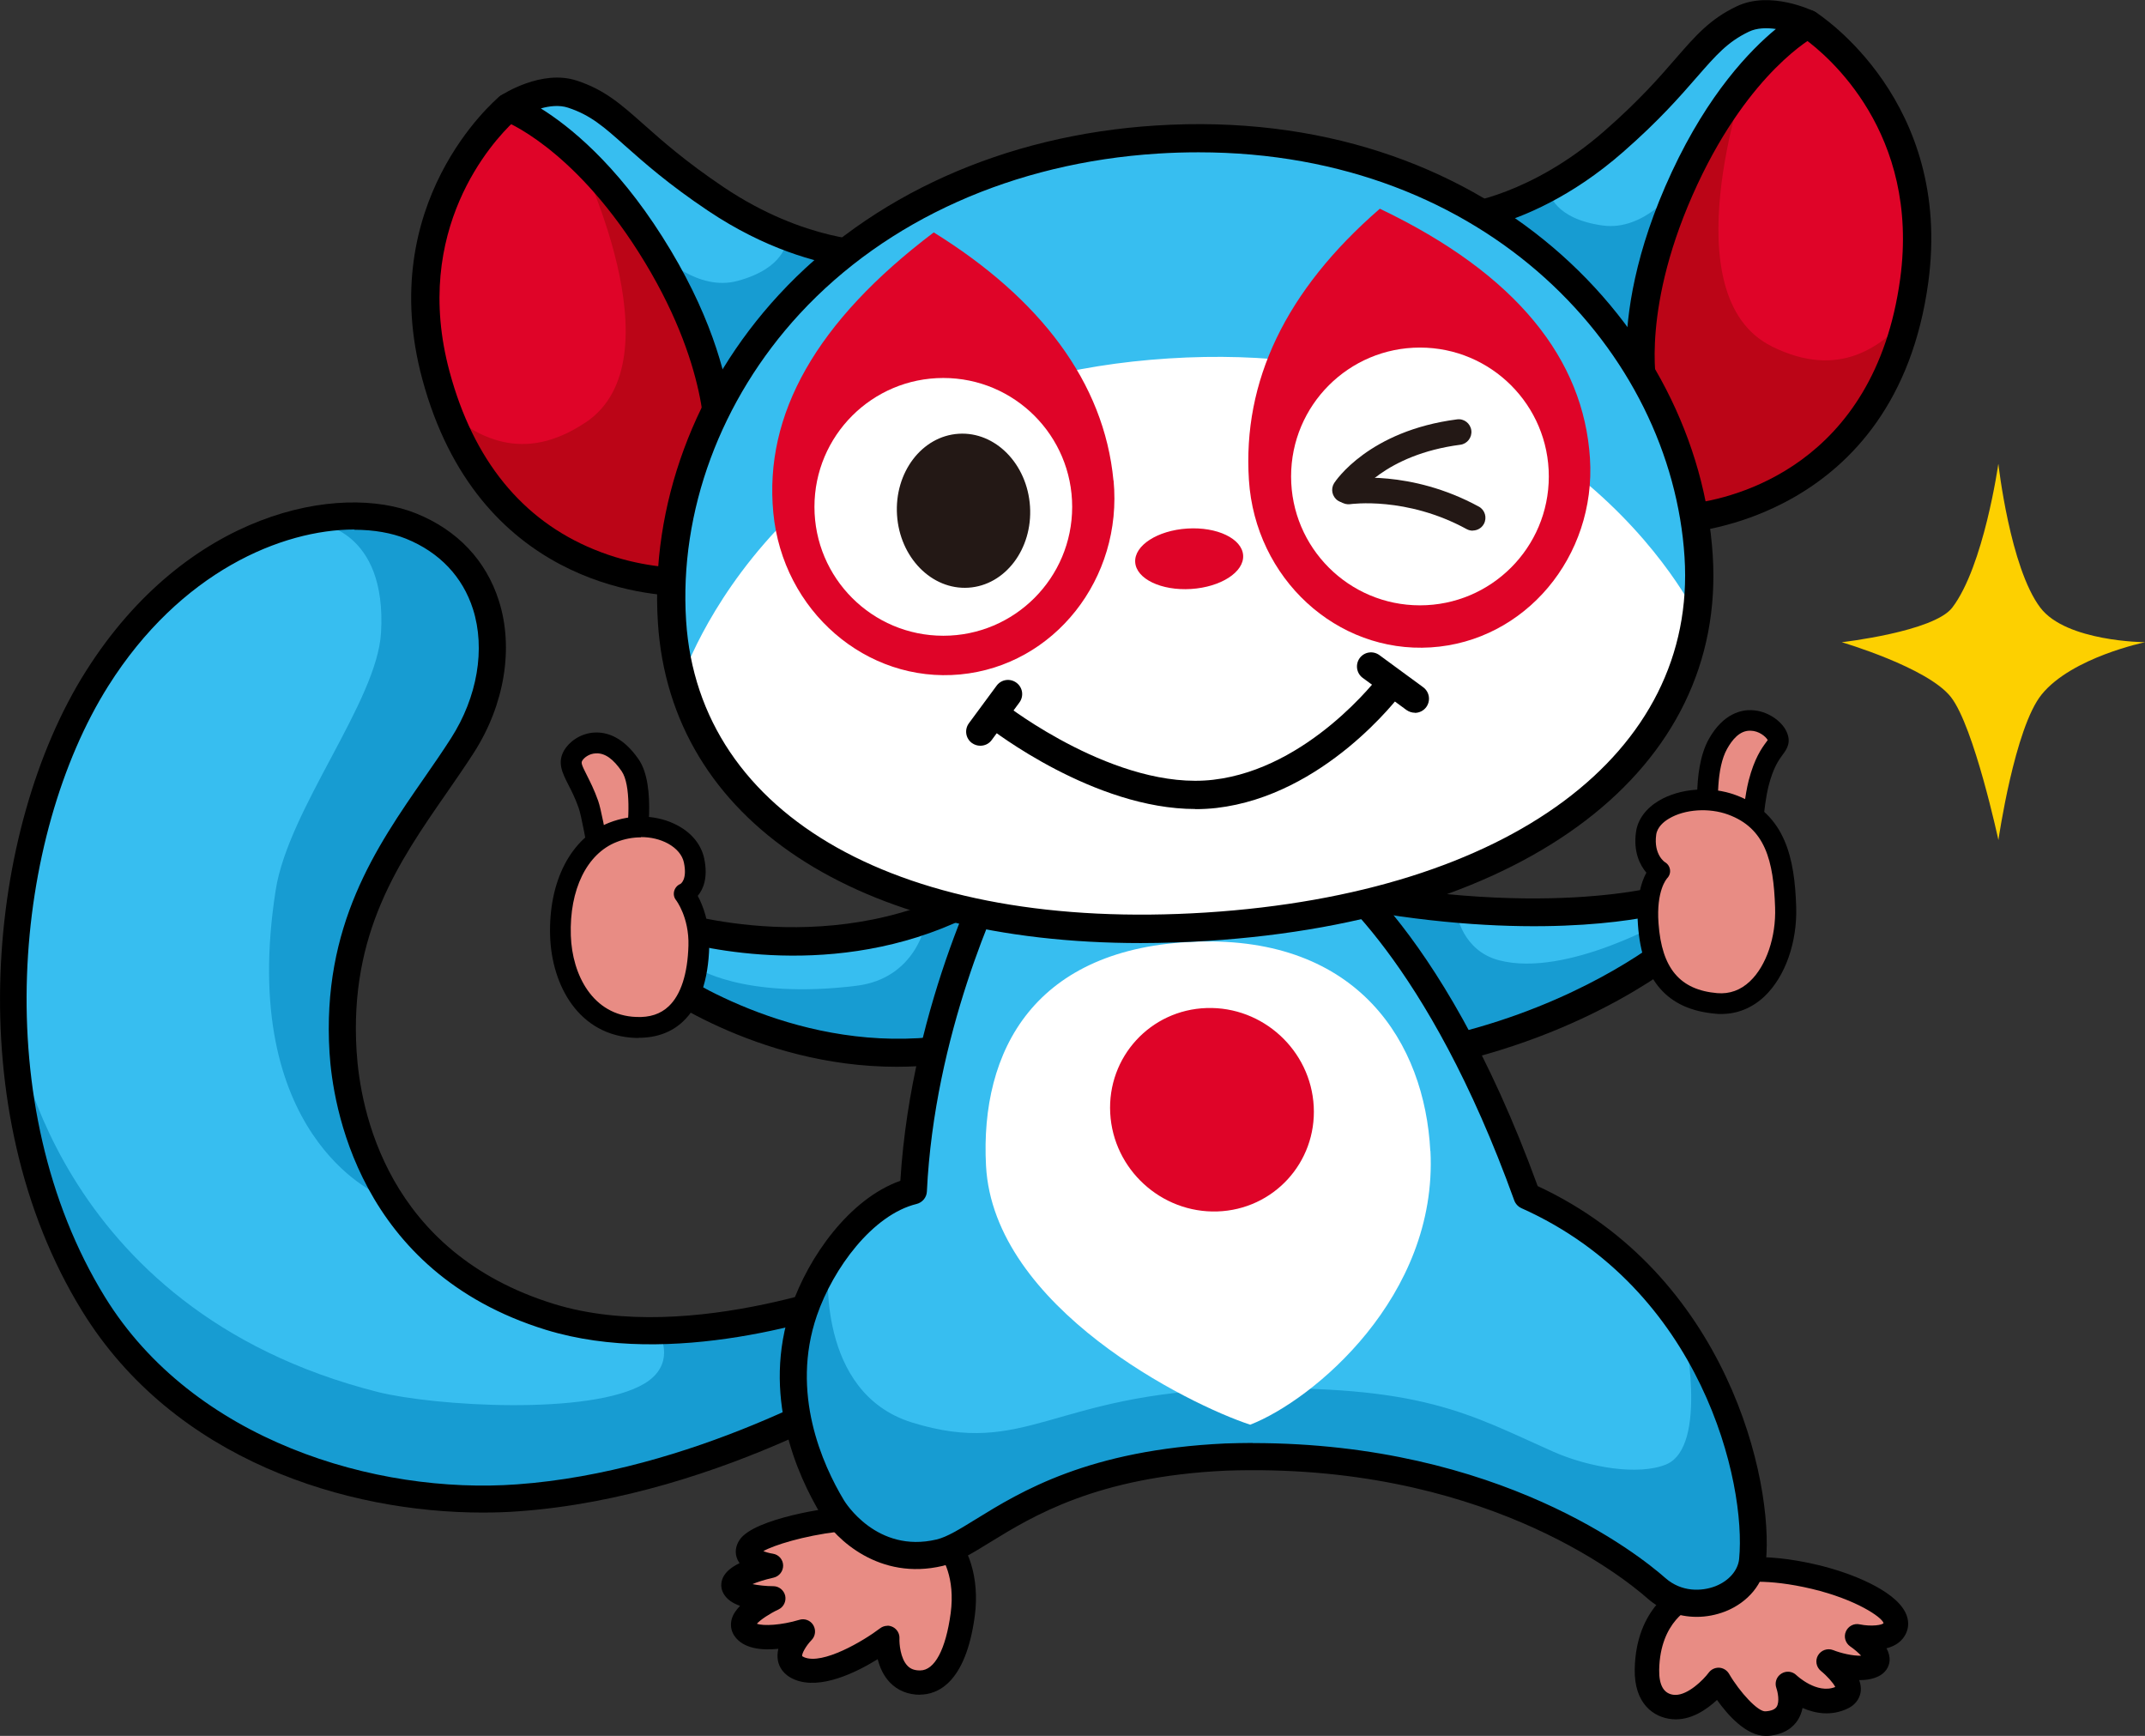
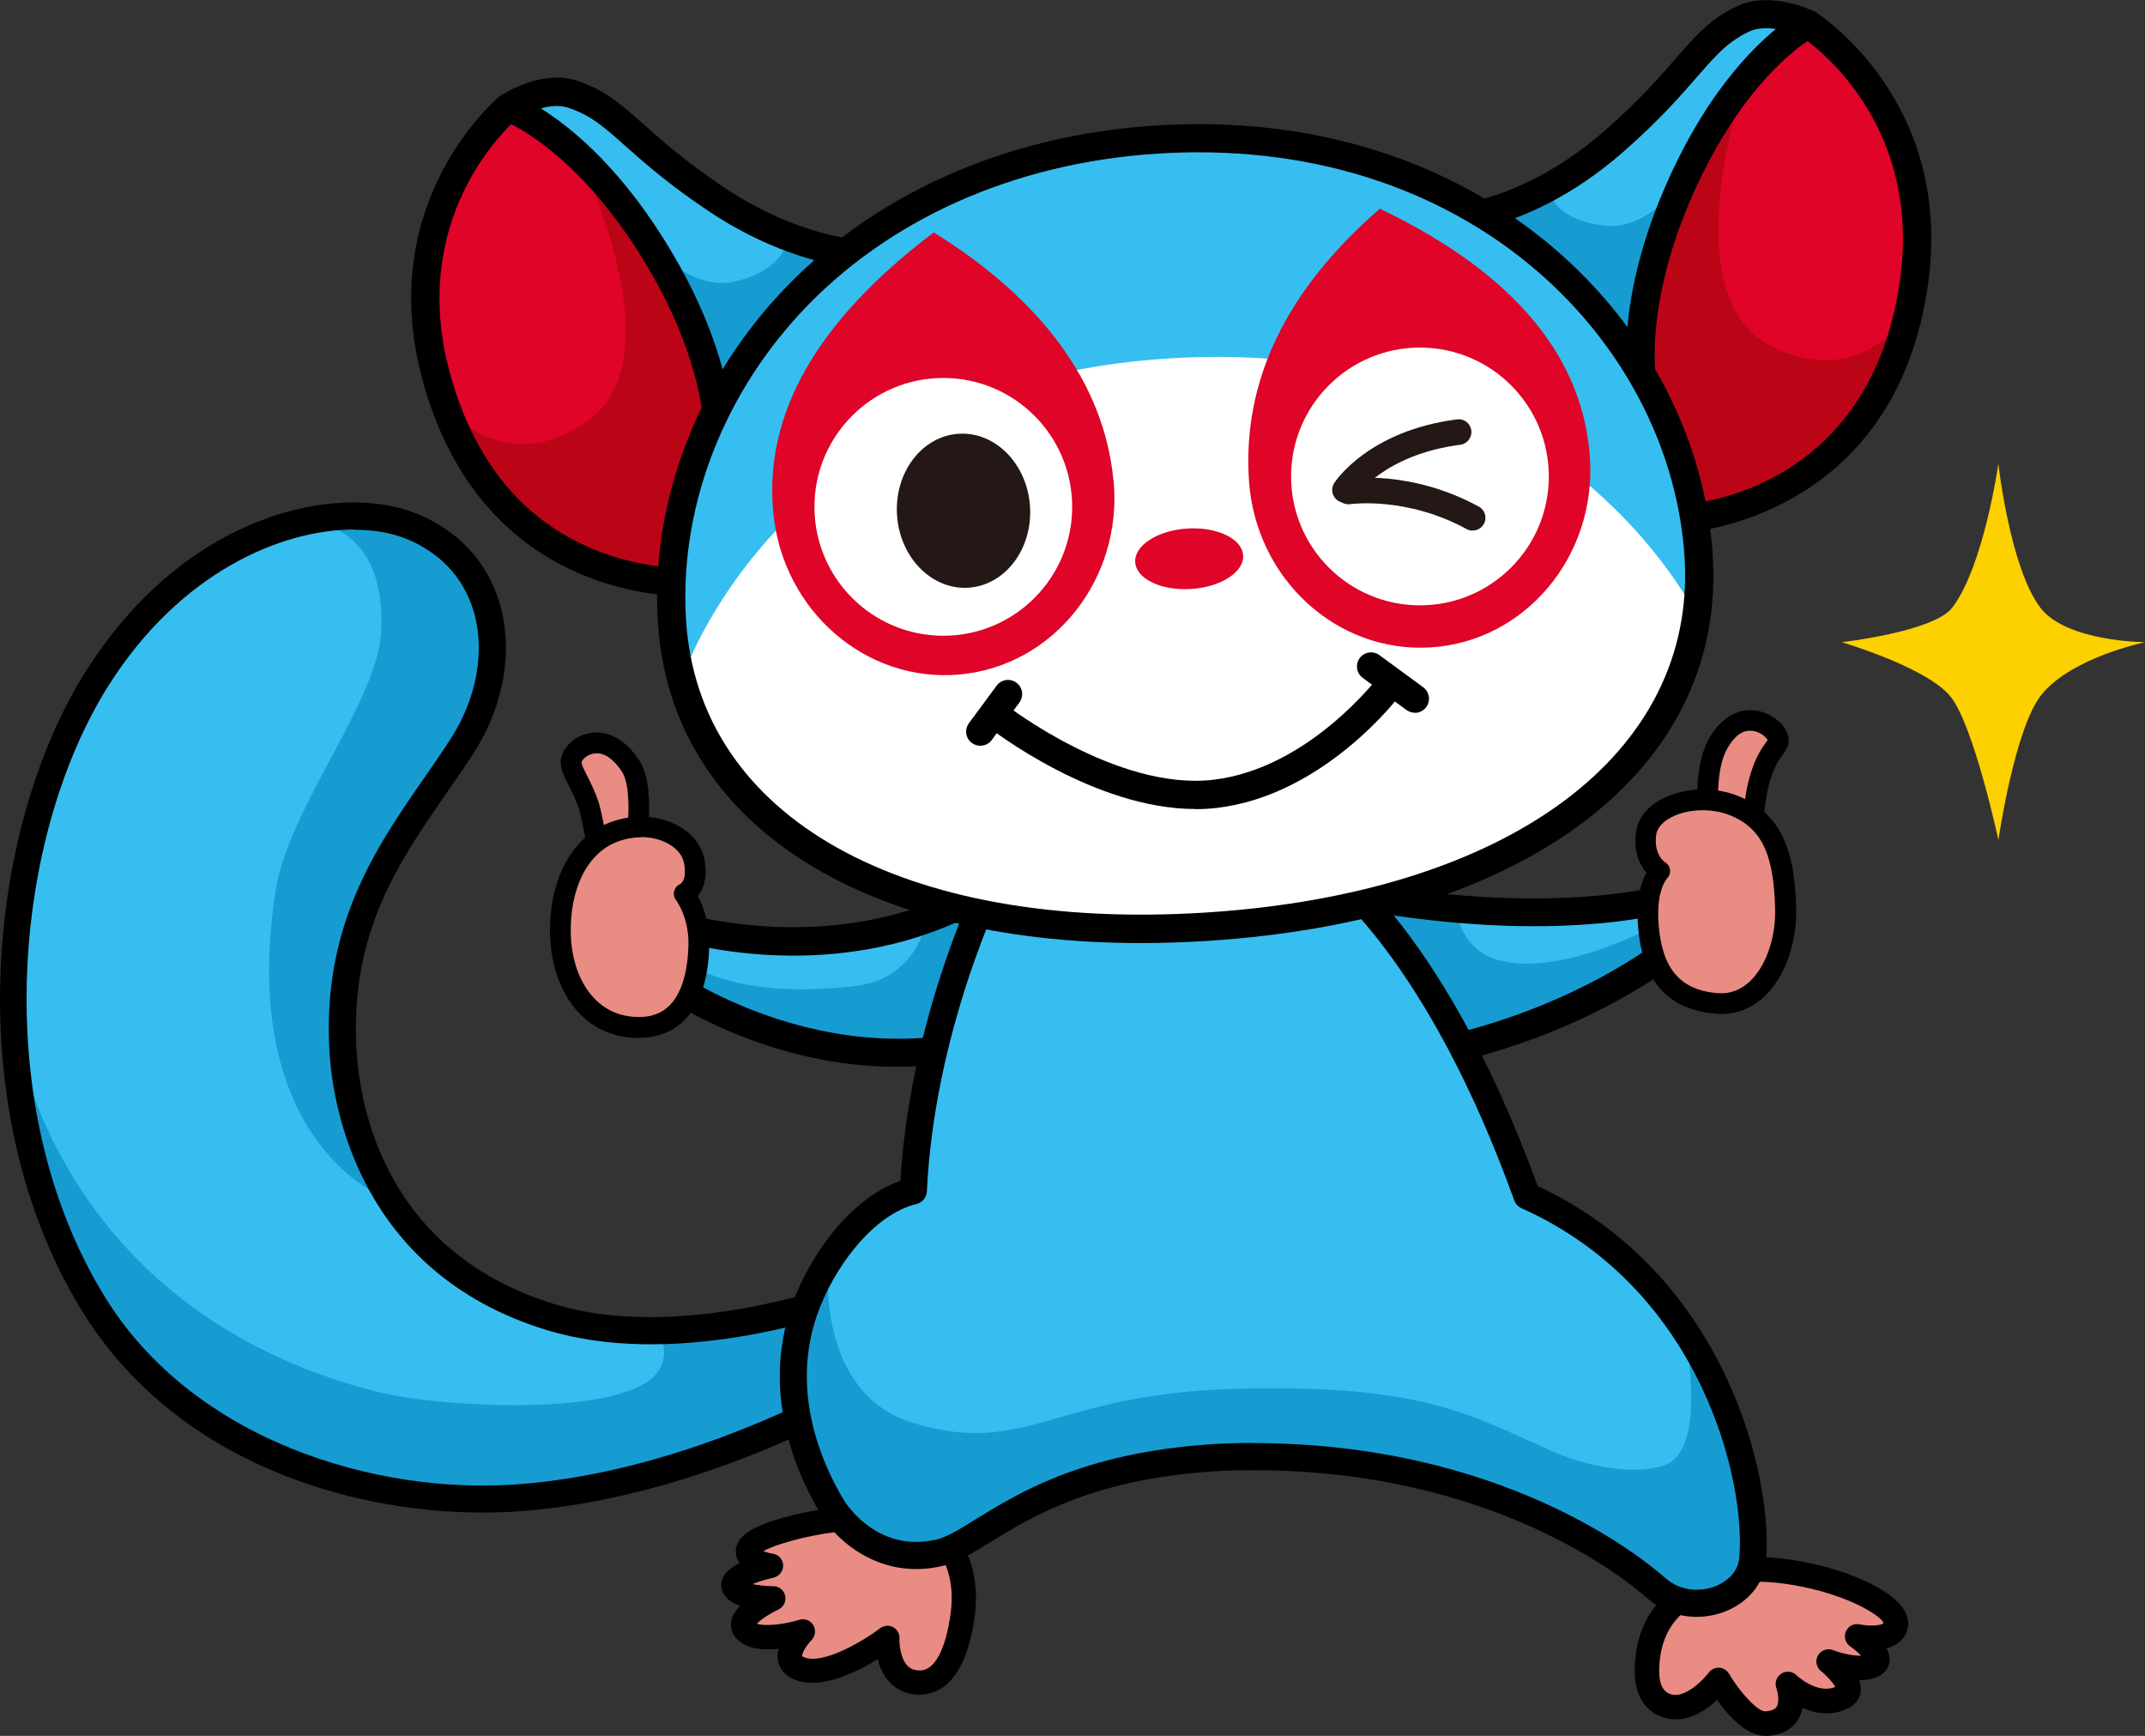
<svg xmlns="http://www.w3.org/2000/svg" id="_レイヤー_2" data-name="レイヤー 2" viewBox="0 0 165.79 134.15">
  <rect x="0" y="0" width="165.79" height="134.15" fill="#333333" stroke="none" />
  <defs>
    <style>
      .cls-1 {
        fill: #fff;
      }

      .cls-2 {
        fill: #179cd2;
      }

      .cls-3 {
        fill: #bb0517;
      }

      .cls-4 {
        fill: #e88c84;
      }

      .cls-5 {
        fill: #df0428;
      }

      .cls-6 {
        fill: #231815;
      }

      .cls-7 {
        fill: #fdd000;
      }

      .cls-8 {
        fill: #37bef0;
      }
    </style>
  </defs>
  <g id="_レイヤー_1-2" data-name="レイヤー 1">
    <g>
      <path class="cls-8" d="M67.89,99.27s-14.26,5.92-25.37,2.49c-12-3.7-15.57-13.5-16-20.48-.7-11.32,5.25-17.47,9.23-23.69s2.95-14.14-3.97-16.94c-5.3-2.15-16.7-.21-24.27,11.81-7.17,11.38-9.88,32.7-.26,48.32,7.37,11.97,22.12,15.75,32.81,14.98,15.79-1.15,29.93-10.45,29.93-10.45l-2.09-6.03Z" />
      <path class="cls-2" d="M51.05,103.28s1.15,2.19-1.22,3.63c-4.15,2.51-16.3,1.75-20.64.66C3.91,101.17,1.12,79.26,1.12,79.26c0,0,1.96,12.82,3.13,15.66s7.3,13.03,12.3,15.69,17.17,5.5,21.33,5.5,15.33-3,18-3.83,8.83-3.83,8.83-3.83l.33-8s-5.33,1.83-7.17,1.83-6.83,1-6.83,1Z" />
      <path class="cls-2" d="M24.55,40.45s5.37.46,4.9,8.45c-.31,5.33-7.15,13.59-8.14,19.88-2.97,18.94,7.91,23.51,7.91,23.51,0,0-6-15.17-1.17-23.83s12.17-15.5,10.17-20.17-4.67-9-13.67-7.83Z" />
      <path class="cls-8" d="M101.26,68.47c17.99,4,27.89.89,27.89.89l.64,3.51s-7.07,6.16-19.56,8.61c-3.1-3.69-11.74-12.31-8.98-13.01Z" />
      <path class="cls-2" d="M112.6,70.63s.43,2.84,3.26,3.58c5.25,1.38,13.16-3.25,13.16-3.25l.2,2.86s-7.22,4.41-8.95,4.98-9.2,3-9.2,3l-8.63-9.71.51-3.39,9.65,1.92Z" />
      <path class="cls-8" d="M76.59,68.66c-11.78,7.22-25.08,2.68-25.08,2.68l-.97,3.89s11.57,8.83,25.61,5.3c.15-4.64,3.26-11.47.44-11.86Z" />
      <path class="cls-2" d="M53.72,74.72s3.62,2.55,12.48,1.46c4.67-.58,5.36-4.91,5.36-4.91l5.32-1.88-1.25,11.74s-4.85,1.41-11.12,0-12.84-4.7-12.84-4.7l2.04-1.72Z" />
      <g>
        <path class="cls-4" d="M64.65,117.44c-2.77.33-6.15,1.25-6.7,2.11-.49.75.52,1.28,1.63,1.46-1.87.41-3.15,1.08-2.84,1.68.43.84,3.01.84,3.01.84,0,0-2.89,1.33-2.21,2.36.85,1.3,4.5.19,4.5.19,0,0-2.06,2.09-.27,2.85,2.39,1.01,6.82-2.36,6.82-2.36,0,0-.16,3.48,2.55,3.46,1.22-.01,2.72-1.06,3.28-5.24.38-2.78-.52-4.87-1.44-5.71-2.95-2.71-6.06-1.91-8.33-1.64Z" />
        <path d="M71.11,130.97c-.93,0-1.73-.33-2.32-.94-.51-.53-.8-1.2-.95-1.81-1.65,1.02-4.45,2.41-6.44,1.57-.88-.37-1.18-.99-1.27-1.44-.06-.31-.04-.63.03-.93-1.29.13-2.73,0-3.41-1.02-.25-.38-.32-.84-.19-1.29.1-.36.34-.7.64-1.01-.57-.2-1.05-.51-1.3-.99-.2-.38-.2-.81-.02-1.2.2-.42.62-.79,1.28-1.11-.06-.09-.11-.18-.16-.28-.22-.49-.16-1.02.15-1.5,1.15-1.76,7.32-2.52,7.38-2.53h0c.23-.03.47-.06.72-.1,2.27-.31,5.39-.74,8.36,1.98,1.16,1.06,2.14,3.49,1.73,6.53-.71,5.25-2.94,6.05-4.21,6.06h-.03ZM68.58,125.63c.15,0,.3.04.44.11.32.17.52.51.5.88-.02.39.07,1.54.62,2.11.24.25.54.36.96.36h.02c1.12,0,1.98-1.62,2.36-4.43.36-2.7-.59-4.38-1.14-4.89-2.31-2.12-4.71-1.79-6.82-1.5-.26.04-.51.07-.75.1-2.66.32-4.96,1.04-5.77,1.5.17.07.42.15.74.2.45.07.78.45.79.9.01.45-.3.85-.74.95-.75.17-1.28.35-1.63.5.44.09,1.05.16,1.61.16.44,0,.82.31.92.74.09.43-.12.87-.52,1.06-.67.31-1.39.79-1.67,1.1.48.19,1.89.12,3.28-.3.41-.13.86.04,1.08.41.22.37.17.84-.13,1.15-.44.45-.77,1.06-.73,1.25,0-.01.05.03.15.08,1.43.61,4.58-1.25,5.88-2.24.17-.13.37-.19.57-.19Z" />
      </g>
      <g>
        <path class="cls-4" d="M130.5,123.27s-3.12,1.21-3.2,5.74c-.04,2.07,1,2.82,2.05,2.9,1.81.15,3.49-2.09,3.49-2.09,0,0,2.03,3.5,3.72,3.37,2.73-.2,1.65-3.06,1.65-3.06,0,0,2.09,2.05,4.18,1.04,1.51-.73-1.03-2.78-1.03-2.78,0,0,2.22.88,3.41.29s-1.21-2.24-1.21-2.24c0,0,2.44.51,2.91-.67.51-1.27-2.52-3.04-6.19-3.91-4.34-1.03-6.47-.38-6.47-.38l-3.3,1.79Z" />
        <path d="M136.47,134.15c-1.5,0-2.93-1.61-3.76-2.78-.79.74-2.04,1.61-3.44,1.49-1.45-.12-2.97-1.19-2.92-3.87.09-4.79,3.21-6.35,3.74-6.58l3.27-1.77c.06-.03.12-.06.18-.07.1-.03,2.44-.71,6.97.37,2.55.61,5.85,1.92,6.74,3.63.34.66.25,1.21.11,1.56-.29.72-.89,1.08-1.55,1.25.17.31.26.63.24.96-.04.51-.35.95-.85,1.2-.45.22-.96.3-1.48.3h-.02c.1.28.15.57.12.86-.04.33-.22.95-1,1.33-1.29.62-2.54.38-3.5-.04-.06.32-.18.64-.37.94-.32.5-.98,1.12-2.31,1.22-.05,0-.1,0-.15,0ZM132.83,128.88s.04,0,.05,0c.32.02.6.2.76.47.82,1.41,2.25,2.97,2.83,2.9.44-.03.72-.15.85-.35.24-.38.09-1.13-.02-1.44-.15-.42,0-.88.38-1.12.37-.24.86-.19,1.17.12.01.01,1.57,1.49,3,.91-.15-.31-.63-.85-1.11-1.24-.36-.29-.46-.81-.22-1.21.24-.4.73-.57,1.17-.4.57.23,1.52.46,2.16.43-.22-.23-.54-.51-.85-.72-.37-.26-.51-.74-.33-1.15s.62-.65,1.07-.55c.91.19,1.78.05,1.84-.1-.11-.44-2.1-1.82-5.53-2.64-3.53-.84-5.51-.5-5.91-.41l-3.2,1.73s-.07.03-.1.05c-.11.05-2.53,1.09-2.6,4.88-.02,1.22.37,1.88,1.18,1.94.03,0,.06,0,.09,0,.96,0,2.13-1.14,2.56-1.72.18-.24.46-.38.76-.38ZM130.5,123.27h0,0Z" />
      </g>
      <path d="M110.23,82.55c-.31,0-.62-.14-.82-.38-.63-.75-1.48-1.7-2.43-2.74-5.56-6.18-7.8-9.05-7.26-10.84.18-.58.64-1,1.27-1.16.16-.04.33-.04.5,0,17.44,3.87,27.24.94,27.34.91.29-.09.61-.05.88.11.26.16.45.42.5.73l.64,3.51c.07.37-.06.75-.35,1-.3.26-7.43,6.38-20.06,8.85-.07.01-.14.02-.21.02ZM101.95,69.72c.83,1.83,4.67,6.09,6.62,8.26.77.85,1.48,1.64,2.06,2.31,9.91-2.07,16.26-6.54,17.98-7.87l-.32-1.75c-3.08.68-12.11,2.05-26.34-.96ZM101.26,68.47l.26,1.04-.26-1.04Z" />
      <path d="M37.3,116.89c-10.43,0-23.81-3.99-30.95-15.57-9.56-15.51-7.37-37.31.27-49.42,7.82-12.4,19.64-14.61,25.55-12.22,3.19,1.29,5.4,3.63,6.39,6.75,1.16,3.64.44,8.03-1.93,11.73-.67,1.04-1.37,2.05-2.11,3.12-3.7,5.33-7.52,10.85-6.96,19.94.28,4.55,2.33,15.56,15.26,19.55,10.62,3.28,24.53-2.4,24.66-2.46.27-.11.57-.11.83.01.26.12.46.34.56.61l2.09,6.03c.16.45-.01.95-.41,1.21-.59.39-14.55,9.47-30.43,10.62-.91.07-1.86.1-2.83.1ZM27.38,40.92c-5.58,0-13.44,3.26-19.01,12.09-7.29,11.57-9.38,32.4-.26,47.22,6.84,11.1,20.93,15.28,31.85,14.48,13.41-.97,25.76-8.03,28.75-9.85l-1.46-4.22c-3.54,1.31-15.32,5.12-25.05,2.13-14.58-4.49-16.49-17.53-16.73-21.41-.61-9.82,3.61-15.9,7.33-21.26.73-1.05,1.42-2.05,2.06-3.05,2.04-3.18,2.67-6.91,1.7-9.97-.8-2.51-2.59-4.4-5.18-5.45-1.1-.44-2.46-.69-3.99-.69Z" />
      <path d="M69.31,82.44c-10.94,0-19.02-6.05-19.43-6.36-.34-.26-.49-.7-.39-1.12l.97-3.89c.07-.29.26-.54.53-.68.26-.14.58-.17.86-.07.13.04,12.97,4.28,24.17-2.58.21-.13.46-.18.71-.15.67.09,1.21.42,1.58.94.97,1.39.44,3.79-.23,6.83-.4,1.79-.8,3.64-.85,5.19-.02.48-.35.89-.81,1.01-2.46.62-4.84.88-7.1.88ZM51.76,74.77c2.4,1.61,12.06,7.38,23.37,4.89.14-1.52.5-3.16.85-4.75.4-1.79.93-4.21.63-5.01-10.07,5.87-20.87,3.72-24.33,2.79l-.52,2.08Z" />
      <path class="cls-8" d="M118.02,92.42c-7.6-21.07-16.53-26.22-16.53-26.22l-23.77-.27s-6.44,11.86-7.13,26.1c-3.96.97-7.19,5.65-8.44,9.3-2.58,7.51,1.61,14.2,2.24,15.24s3.51,4.55,8.25,3.43c3.42-.81,7.73-6.73,22.13-7.39,20.87-.69,32.19,9.19,33.27,10.13,2.74,2.41,7.14.78,7.43-2.15.57-5.89-2.85-21.64-17.44-28.17Z" />
      <path class="cls-2" d="M64.02,97.85s-.97,9.77,6.47,12.08c8.84,2.74,10.83-2.25,25.15-2.61s17.93,1.99,24.4,4.86c2.81,1.24,6.59,1.86,8.72,1,3.36-1.37,1.37-10.58,1.37-10.58,0,0,4.11,6.72,4.73,9.34s1.99,11.21-1.12,11.83-5.85-.12-6.6-1.12-10.83-6.85-14.69-8.09-15.69-2.49-18.92-1.99-13.82,3.11-15.44,4.36-5.35,3.74-7.35,3.49-4.11-1.37-5.48-2.74-4.48-7.84-3.86-11.45,2.61-8.34,2.61-8.34Z" />
      <g>
        <path class="cls-5" d="M39.3,8.3s-9.14,7.62-5.61,20.71c4.67,17.29,20.1,15.95,20.1,15.95l4.81-20.31-14.66-15.97-4.64-.39Z" />
        <path class="cls-3" d="M45.26,32.65c7.32-4.89-.62-20.75-.62-20.75l6.52,7.82,4.54,10.82,1.74,10.54-2.45,4.57s-5.96-.38-9.56-1.98-9.95-7.76-11.28-12.21c2.64,2.33,6.25,4.43,11.1,1.19Z" />
        <path d="M53.16,46.08c-3.23,0-16.26-1-20.52-16.78-3.67-13.61,5.57-21.51,5.96-21.84.22-.18.51-.27.79-.25l4.64.39c.27.02.53.15.71.35l14.66,15.97c.25.27.34.64.26.99l-4.81,20.31c-.11.46-.5.8-.97.84-.02,0-.28.02-.73.02ZM39.68,9.43c-1.56,1.47-7.9,8.3-4.93,19.3,1.84,6.83,5.6,11.45,11.16,13.73,3.01,1.24,5.73,1.43,7.01,1.43l4.48-18.93-13.98-15.23-3.75-.31Z" />
        <path class="cls-8" d="M67.57,19.71s-5.54.15-12.24-4.34c-6.61-4.43-7.49-6.92-11.09-8.11-2.27-.75-4.94,1.03-4.94,1.03,0,0,5.48,1.93,10.97,10.57,5.89,9.28,5.28,15.69,5.28,15.69l12.02-14.85Z" />
        <path class="cls-2" d="M51.16,19.73s2.77,2.81,5.84,1.98c3.69-.99,3.79-3.07,3.79-3.07l5.06.71-5.55,5.62-4.98,6.62s-.69-4.71-1.42-6.08-2.74-5.78-2.74-5.78Z" />
        <path d="M55.55,35.66c-.14,0-.28-.03-.41-.08-.45-.18-.72-.64-.68-1.12,0-.06.47-6.21-5.12-15-5.18-8.15-10.36-10.11-10.41-10.13-.39-.14-.67-.49-.71-.9-.05-.41.13-.81.48-1.04.13-.08,3.14-2.06,5.88-1.16,2.17.71,3.43,1.84,5.19,3.4,1.43,1.27,3.21,2.85,6.17,4.84,6.29,4.22,11.56,4.16,11.6,4.15.41-.02.82.23,1.01.61.19.38.14.84-.13,1.17l-12.02,14.85c-.21.26-.53.41-.85.41ZM41.79,8.37c2.2,1.37,5.81,4.26,9.4,9.92,3.68,5.79,4.91,10.52,5.3,13.38l8.94-11.04c-2.32-.35-6.27-1.37-10.7-4.34-3.09-2.07-4.93-3.71-6.41-5.02-1.67-1.49-2.68-2.38-4.42-2.95-.67-.22-1.43-.13-2.1.06Z" />
      </g>
      <g>
        <path class="cls-5" d="M139.73,1.85s10.04,6.39,8.22,19.82c-2.41,17.75-17.88,18.4-17.88,18.4l-7.38-19.52,12.48-17.72,4.55-.98Z" />
        <path class="cls-3" d="M136.95,26.77c-7.89-3.9-2.05-20.65-2.05-20.65l-5.46,8.59-3.11,11.31-.37,10.67,3.01,4.22s5.86-1.14,9.22-3.19,8.87-8.97,9.61-13.56c-2.32,2.65-5.63,5.2-10.86,2.61Z" />
        <path d="M130.07,41.17c-.45,0-.86-.28-1.02-.71l-7.38-19.52c-.13-.34-.08-.72.13-1.02l12.49-17.72c.16-.22.39-.38.66-.44l4.55-.98c.28-.06.57,0,.82.15.43.28,10.61,6.92,8.72,20.89-2.5,18.44-18.76,19.34-18.92,19.35-.02,0-.03,0-.05,0ZM123.92,20.71l6.88,18.2c3.07-.39,14.09-2.82,16.07-17.38,1.53-11.29-5.64-17.25-7.37-18.51l-3.67.79-11.91,16.9Z" />
        <path class="cls-8" d="M113.17,16.8s5.52-.56,11.58-5.87c5.99-5.25,6.54-7.83,9.96-9.46,2.16-1.03,5.03.39,5.03.39,0,0-5.19,2.62-9.52,11.89-4.65,9.96-3.22,16.24-3.22,16.24l-13.83-13.18Z" />
        <path class="cls-2" d="M129.44,14.71s-2.39,3.14-5.54,2.72c-3.79-.51-4.15-2.56-4.15-2.56l-4.92,1.35,6.23,4.86,5.78,5.92s.08-4.76.62-6.21,1.98-6.08,1.98-6.08Z" />
        <path d="M126.99,31.08c-.27,0-.54-.1-.75-.3l-13.83-13.18c-.31-.29-.42-.74-.28-1.15.14-.4.5-.69.92-.73h0c.05,0,5.28-.62,10.97-5.61,2.69-2.35,4.25-4.15,5.5-5.59,1.54-1.77,2.65-3.05,4.71-4.03,2.61-1.25,5.85.33,5.99.39.37.18.61.56.61.98,0,.41-.23.79-.6.98-.04.02-4.93,2.63-9.02,11.38-4.41,9.44-3.16,15.48-3.15,15.54.1.47-.11.95-.53,1.19-.17.1-.35.14-.54.14ZM115.41,17.43l10.28,9.8c.02-2.89.63-7.73,3.53-13.95,2.83-6.07,6.04-9.39,8.04-11.04-.71-.1-1.47-.09-2.09.21-1.65.79-2.53,1.81-4,3.49-1.3,1.49-2.91,3.35-5.71,5.8-4.01,3.52-7.79,5.04-10.05,5.68Z" />
      </g>
      <g>
        <g>
          <path class="cls-4" d="M135.93,60.51c.76-2.95,1.87-2.75,1.41-3.68s-2.87-2.34-4.56.64c-1.28,2.26-.67,6.51-.67,6.51l3.24,1.26s.13-2.99.57-4.74Z" />
          <path d="M135.36,66.05c-.1,0-.2-.02-.29-.05l-3.24-1.26c-.27-.1-.46-.35-.5-.63-.03-.18-.64-4.55.76-7.02,1.12-1.98,2.54-2.24,3.28-2.21,1.26.04,2.33.86,2.69,1.61.43.87.04,1.41-.28,1.84-.29.39-.72.99-1.08,2.39h0c-.42,1.65-.55,4.54-.55,4.57-.01.26-.15.5-.36.64-.13.09-.29.13-.44.13ZM132.86,63.41l1.77.69c.08-1.06.24-2.65.53-3.79h0c.44-1.7,1-2.48,1.34-2.94.04-.06.09-.13.13-.18-.18-.3-.69-.7-1.3-.72-.88-.05-1.47.74-1.84,1.4-.83,1.47-.76,4.18-.63,5.54Z" />
        </g>
        <g>
          <path class="cls-4" d="M127.23,64.4c.3-2.11,3.83-3.24,6.63-2.21,3.39,1.25,4.03,4.26,4.15,7.91s-1.8,7.74-5.35,7.44-5-2.34-5.27-6.13c-.22-3.06.9-4.09.9-4.09,0,0-1.36-.81-1.06-2.92Z" />
          <path d="M133.03,78.36c-.14,0-.29,0-.43-.02-3.73-.32-5.7-2.57-6-6.87-.15-2.06.27-3.33.65-4.03-.48-.57-1.02-1.58-.8-3.15h0c.13-.95.76-1.81,1.76-2.41,1.63-.97,4.02-1.15,5.94-.44,3.91,1.44,4.56,5,4.68,8.63.09,2.75-.85,5.4-2.44,6.92-.95.9-2.1,1.37-3.34,1.37ZM128.83,67.91s-.83.91-.64,3.45c.25,3.48,1.65,5.14,4.54,5.39.95.08,1.81-.23,2.53-.92,1.26-1.19,2.02-3.43,1.94-5.7-.12-3.65-.77-6.13-3.63-7.18-1.47-.54-3.35-.42-4.57.31-.41.24-.91.66-.99,1.25-.21,1.54.67,2.12.68,2.12.22.13.36.35.39.6.03.25-.07.5-.25.67h0Z" />
        </g>
      </g>
      <path d="M131.14,124.95c-1.39,0-2.74-.49-3.81-1.43-2-1.76-12.98-10.53-32.54-9.87-10.02.46-14.98,3.52-18.27,5.54-1.41.87-2.52,1.55-3.65,1.82-4.89,1.16-8.27-2.05-9.38-3.9-1.9-3.15-4.66-9.32-2.33-16.11,1.31-3.82,4.46-8.34,8.43-9.75.86-13.97,6.95-25.32,7.21-25.81.18-.34.56-.52.93-.55l23.77.27c.18,0,.35.05.51.14.38.22,9.24,5.51,16.84,26.36,14.64,6.81,18.26,22.75,17.64,29.03-.16,1.67-1.37,3.14-3.14,3.84-.72.28-1.47.42-2.21.42ZM96.83,111.52c19.06,0,29.86,8.64,31.89,10.43,1.25,1.1,2.81,1.04,3.87.63,1.04-.41,1.74-1.22,1.83-2.1.57-5.88-2.87-20.87-16.82-27.11-.26-.12-.46-.33-.56-.6-6.7-18.59-14.49-24.59-15.86-25.54l-22.82-.25c-1.24,2.48-6.14,12.98-6.72,25.1-.02.46-.35.85-.79.96-3.4.83-6.45,4.97-7.71,8.62-2.06,5.99.43,11.52,2.09,14.28.07.12,2.53,4.13,7.16,3.03.81-.19,1.79-.8,3.04-1.57,3.47-2.14,8.71-5.36,19.28-5.85.71-.02,1.42-.04,2.11-.04Z" />
-       <path class="cls-1" d="M110.56,88.94c.59,11.25-9.07,19.27-13.93,21.16-4.76-1.56-19.84-9.04-20.42-20.02-.47-8.91,3.76-16.89,16.29-17.31s17.62,7.86,18.05,16.17Z" />
-       <path class="cls-5" d="M101.54,85.5c.23,4.34-3.11,7.98-7.45,8.12-4.34.14-8.05-3.26-8.28-7.6-.23-4.34,3.11-7.98,7.45-8.12s8.05,3.26,8.28,7.6Z" />
      <g>
        <path class="cls-1" d="M131.29,42.99c1.1,17.31-16.1,27.23-38.01,28.63-21.91,1.4-40.24-6.26-41.34-23.57-1.1-17.31,12.8-35.69,37.46-37.26,24.66-1.57,40.79,14.89,41.89,32.2Z" />
        <path class="cls-8" d="M131.29,42.99c.1,1.6.05,3.14-.15,4.61,0,0-10.44-21.84-40.82-19.9-30.37,1.94-37.65,24.87-37.65,24.87-.38-1.43-.63-2.94-.73-4.53-1.1-17.31,12.8-35.69,37.46-37.26,24.66-1.57,40.79,14.89,41.89,32.2Z" />
        <ellipse class="cls-5" cx="91.91" cy="43.18" rx="4.18" ry="2.34" transform="translate(-2.56 5.94) rotate(-3.65)" />
        <path d="M88.18,72.88c-21.89,0-36.35-9.42-37.33-24.76-.58-9.04,2.83-18.28,9.35-25.34,7.1-7.69,17.44-12.34,29.13-13.08,25.52-1.63,41.93,15.61,43.05,33.22,1.05,16.52-14.27,28.21-39.03,29.79-1.76.11-3.49.17-5.17.17ZM92.64,11.77c-1.04,0-2.09.03-3.17.1-11.12.71-20.94,5.11-27.66,12.38-6.12,6.63-9.32,15.28-8.78,23.72.97,15.19,16.73,24.04,40.18,22.55,23.44-1.5,37.96-12.28,36.99-27.47-1.01-15.8-15.23-31.28-37.56-31.28Z" />
        <g>
          <path class="cls-5" d="M86.07,37.13c.72,7.59-4.59,14.3-11.85,14.99s-13.73-4.91-14.45-12.5c-.72-7.59,3.29-14.77,12.4-21.66,8.22,5.1,13.17,11.58,13.89,19.17Z" />
          <circle class="cls-1" cx="72.91" cy="39.17" r="9.96" />
        </g>
        <g>
          <path class="cls-5" d="M96.53,37.09c.49,7.61,6.78,13.4,14.06,12.94,7.28-.46,12.79-7.01,12.3-14.62-.49-7.61-5.62-14.21-16.24-19.28-7.31,6.34-10.61,13.35-10.12,20.96Z" />
          <circle class="cls-1" cx="109.75" cy="36.82" r="9.96" />
        </g>
        <ellipse class="cls-6" cx="74.47" cy="39.47" rx="5.15" ry="5.96" transform="translate(-2.36 4.82) rotate(-3.65)" />
      </g>
      <g>
        <path d="M92.39,62.52c-7.82,0-15.67-6.08-16.02-6.35-.47-.37-.56-1.06-.19-1.53.37-.47,1.06-.56,1.54-.19.08.07,8.62,6.68,16.05,5.81,7.41-.86,12.76-7.94,12.82-8.01.36-.48,1.05-.58,1.53-.22.48.36.58,1.05.22,1.53-.24.32-5.98,7.91-14.32,8.88-.54.06-1.08.09-1.62.09Z" />
        <path class="cls-6" d="M103.95,38.85c-.19,0-.37-.05-.54-.16-.45-.3-.58-.9-.29-1.36.11-.17,2.68-4.04,9.49-4.92.54-.08,1.04.31,1.11.85.07.54-.31,1.04-.85,1.11-5.84.76-8,3.91-8.09,4.04-.19.29-.5.44-.83.44Z" />
        <path class="cls-6" d="M113.83,41.01c-.16,0-.32-.04-.47-.12-4.67-2.55-8.95-1.93-8.99-1.93-.54.08-1.04-.29-1.13-.82-.08-.54.28-1.04.82-1.13.2-.03,4.95-.74,10.24,2.14.48.26.65.86.39,1.34-.18.33-.52.51-.87.51Z" />
      </g>
      <g>
        <g>
          <path class="cls-4" d="M45.47,62.15c-.8-2.2-1.69-2.87-1.17-3.76s2.54-1.95,4.4.75c1.27,1.84.35,6.73.35,6.73l-2.68.73s-.61-3.64-.9-4.44Z" />
          <path d="M46.38,67.39c-.15,0-.3-.04-.43-.13-.19-.12-.32-.32-.36-.54-.23-1.38-.67-3.77-.87-4.3h0c-.27-.76-.56-1.33-.8-1.79-.46-.91-.86-1.7-.32-2.64.38-.65,1.25-1.33,2.37-1.38.89-.04,2.16.29,3.39,2.07,1.42,2.05.58,6.8.47,7.33-.06.3-.28.54-.58.63l-2.67.73c-.07.02-.14.03-.21.03ZM46.23,61.88c.22.61.58,2.55.79,3.71l1.33-.36c.28-1.82.41-4.6-.3-5.63-.64-.93-1.28-1.42-2-1.38-.54.02-.93.36-1.05.57-.1.17-.04.33.36,1.12.25.5.57,1.12.87,1.97h0Z" />
        </g>
        <g>
          <path class="cls-4" d="M53.65,66.51c-.43-2.08-3.5-3.28-6.28-2.19-2.79,1.1-4.17,4.36-4.05,8.01s2.14,6.94,5.83,7.07c3.41.12,4.77-2.61,4.87-6.3.07-2.54-1.13-4.03-1.13-4.03,0,0,1.19-.48.76-2.56Z" />
          <path d="M49.37,80.21c-.08,0-.17,0-.25,0-4.39-.16-6.47-4.06-6.6-7.85-.14-4.26,1.61-7.62,4.56-8.78,1.78-.7,3.76-.62,5.31.22,1.1.59,1.82,1.5,2.04,2.55h0c.31,1.49-.08,2.38-.5,2.88.4.75.93,2.09.89,3.89-.07,2.67-.76,4.63-2.03,5.82-.89.84-2.05,1.26-3.42,1.26ZM49.54,64.71c-.63,0-1.28.12-1.88.36-2.3.9-3.66,3.68-3.54,7.23.1,3.04,1.7,6.17,5.05,6.29,1.06.05,1.89-.23,2.52-.83.93-.88,1.46-2.5,1.52-4.69.06-2.18-.95-3.5-.96-3.51-.16-.2-.21-.46-.14-.71.07-.24.24-.44.48-.54h0s.55-.31.27-1.65h0c-.12-.58-.56-1.1-1.23-1.47-.61-.33-1.33-.5-2.08-.5Z" />
        </g>
      </g>
      <path d="M75.77,57.63c-.23,0-.45-.07-.65-.21-.49-.36-.59-1.04-.23-1.53l2.14-2.9c.36-.49,1.04-.59,1.53-.23.49.36.59,1.04.23,1.53l-2.14,2.9c-.21.29-.54.44-.88.44Z" />
      <path d="M109.36,55.08c-.22,0-.45-.07-.65-.21l-3.38-2.48c-.49-.36-.59-1.04-.24-1.53.36-.49,1.04-.59,1.53-.23l3.38,2.48c.49.36.59,1.04.24,1.53-.21.29-.55.45-.88.45Z" />
      <path class="cls-7" d="M154.45,35.87s-1.12,7.9-3.56,11.09c-1.43,1.86-8.54,2.67-8.54,2.67,0,0,6.65,1.95,8.44,4.24s3.67,11.05,3.67,11.05c0,0,1.25-8.69,3.35-11.26,2.34-2.87,7.99-4.03,7.99-4.03,0,0-6.1-.03-8.1-2.67-2.34-3.08-3.24-11.09-3.24-11.09Z" />
    </g>
  </g>
</svg>